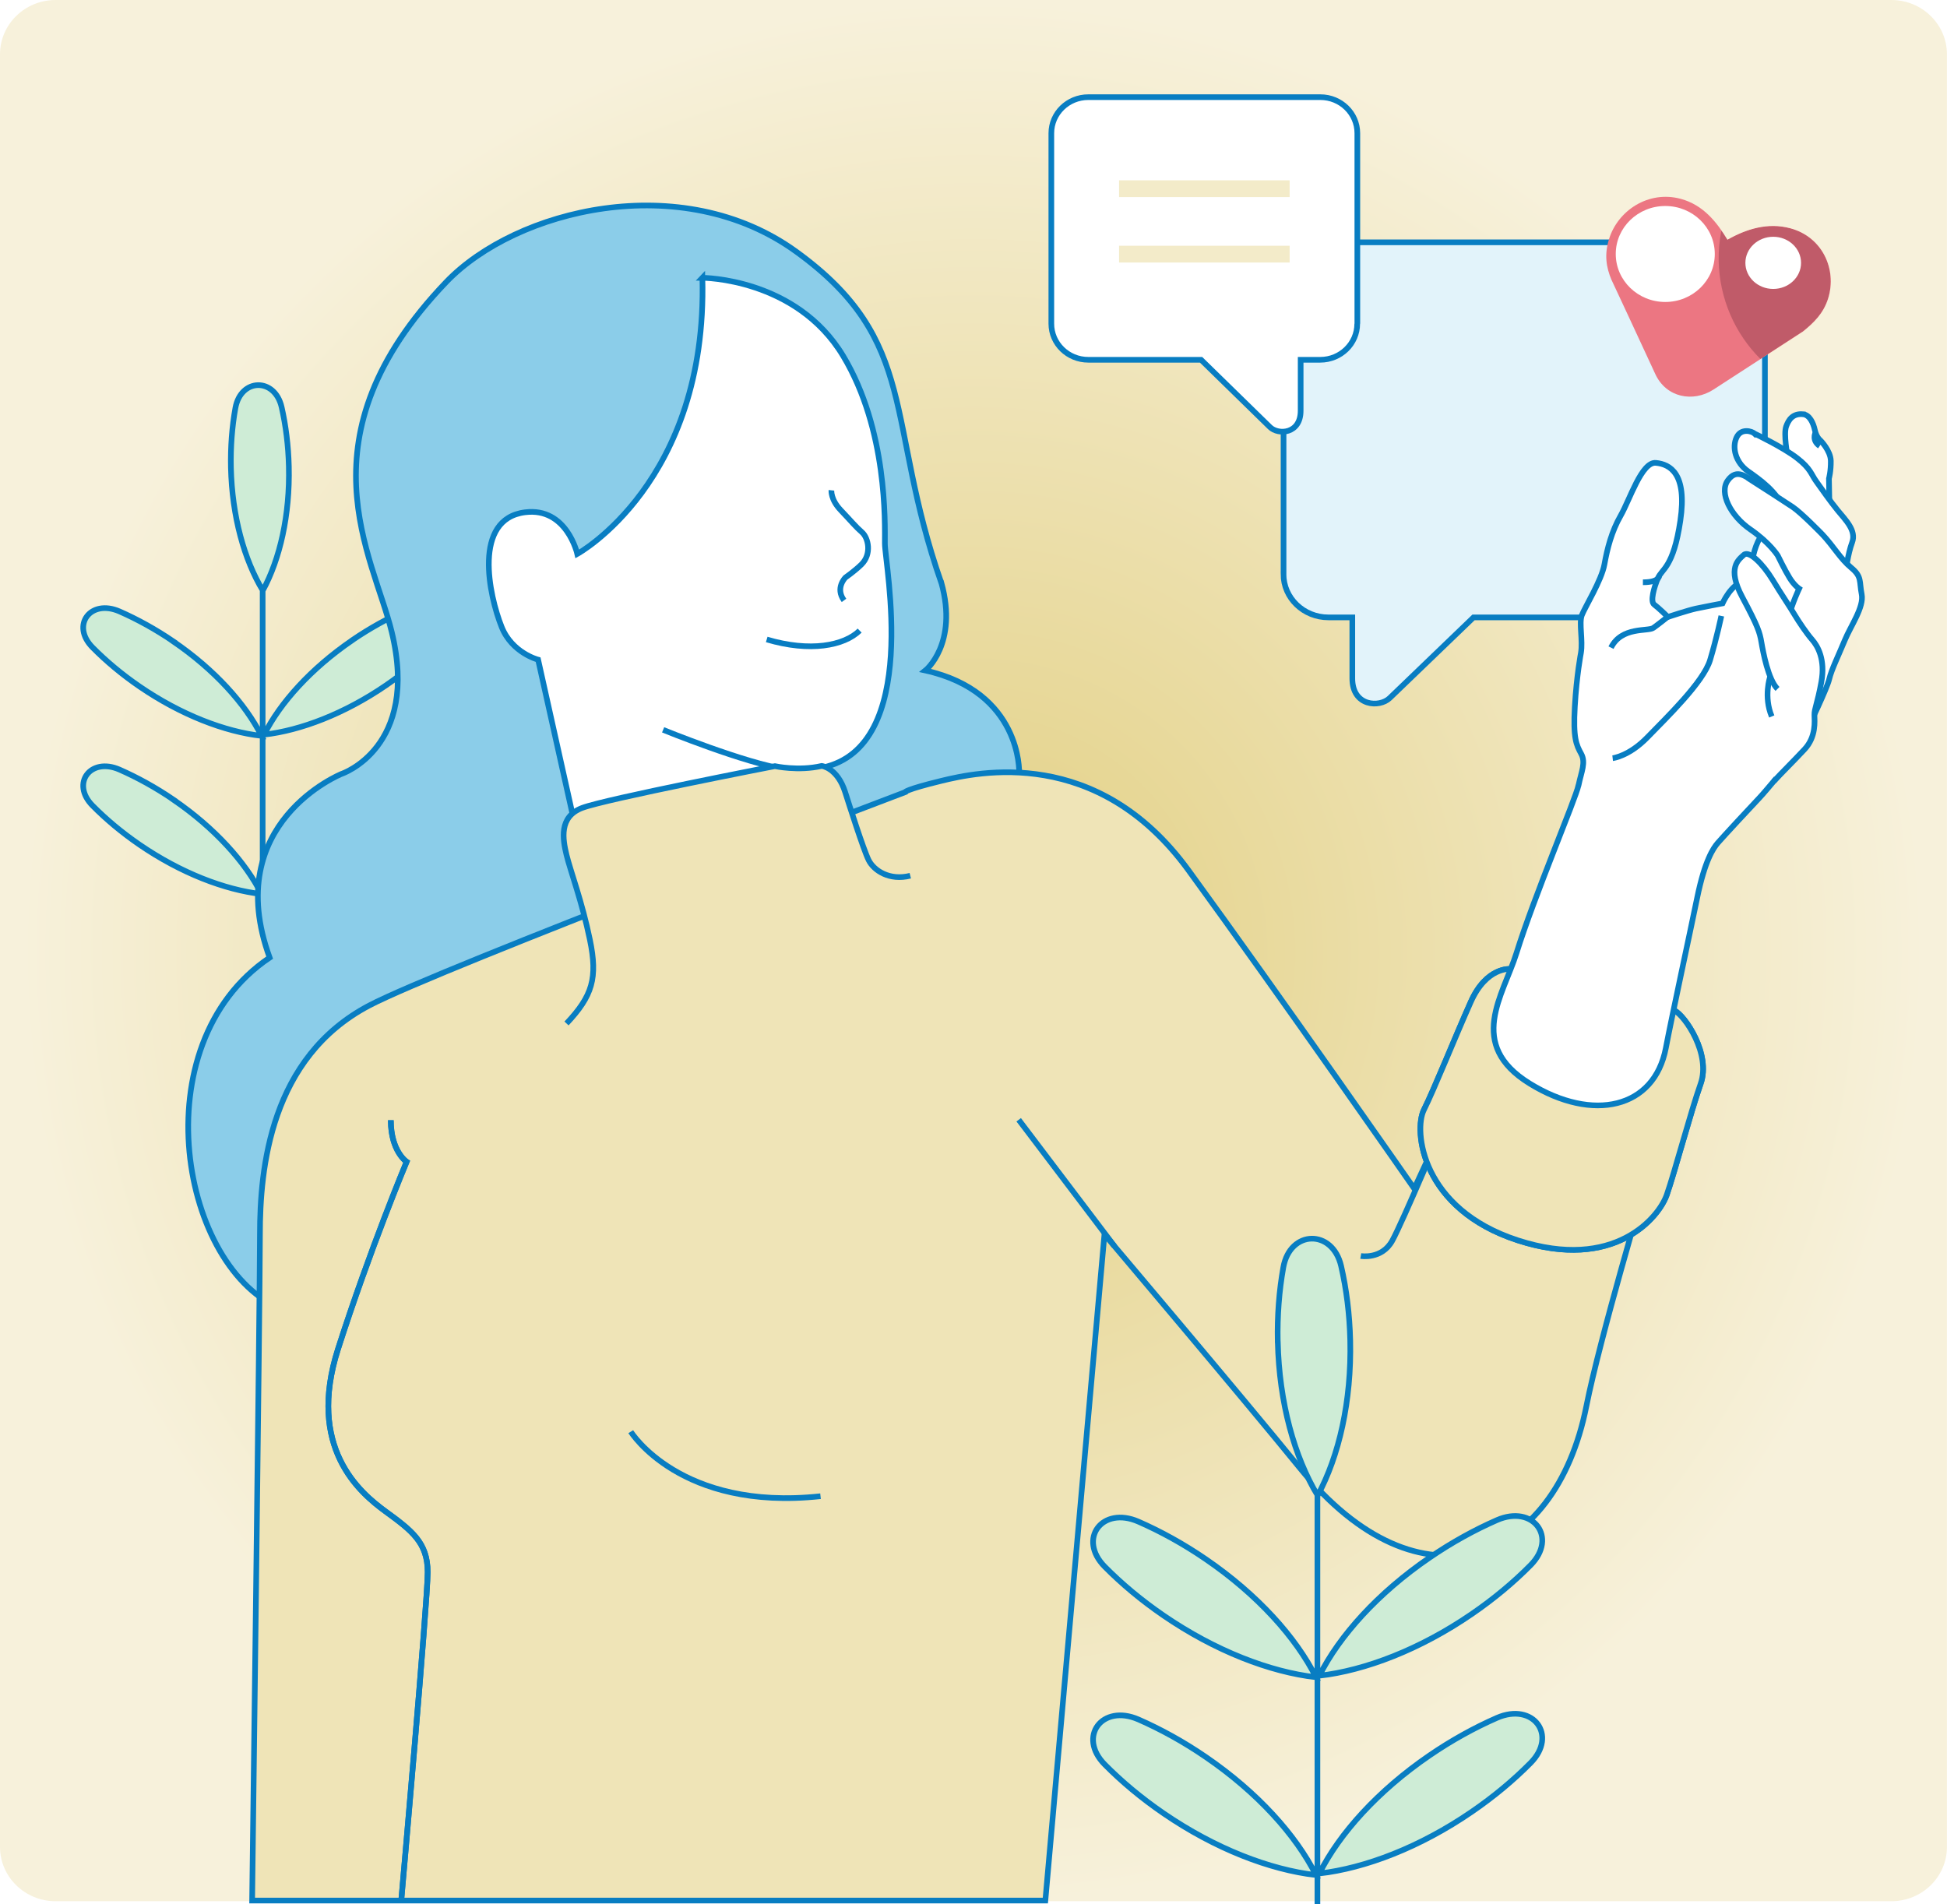
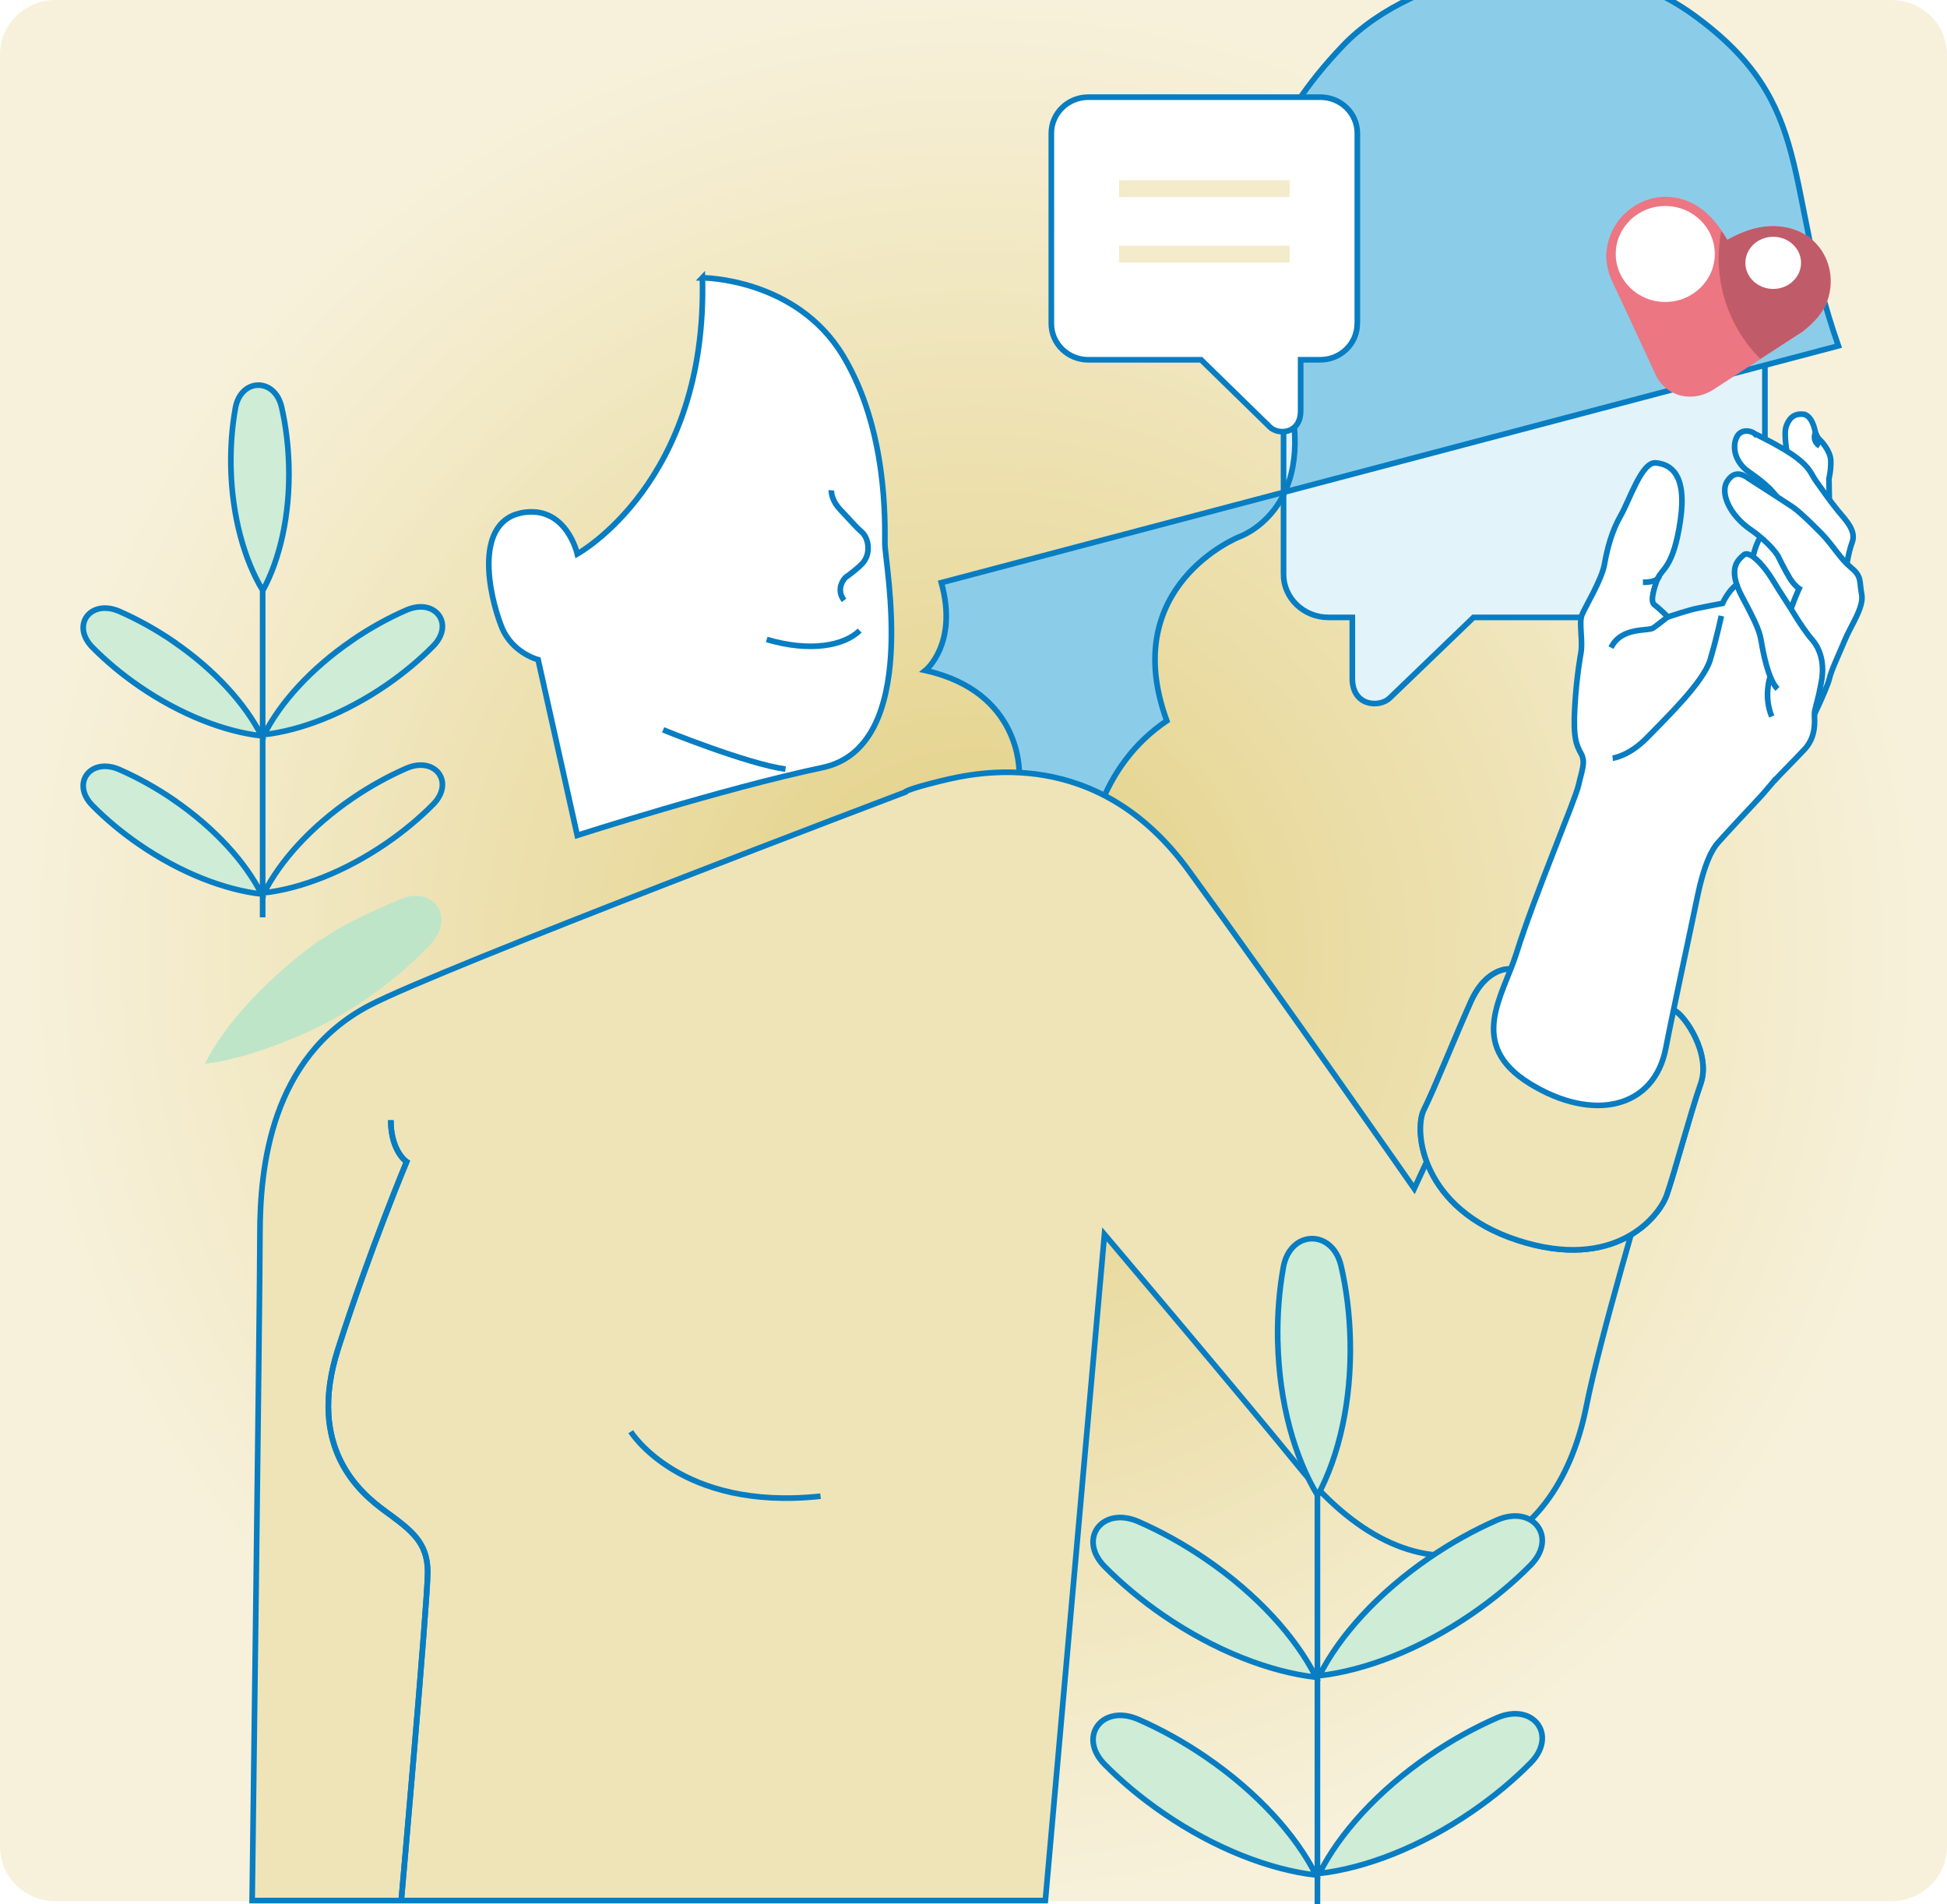
<svg xmlns="http://www.w3.org/2000/svg" xmlns:xlink="http://www.w3.org/1999/xlink" id="a" data-name="Ebene 1" viewBox="0 0 344.85 337.29">
  <defs>
    <style>      .q, .r, .s, .t {        fill: none;      }      .u {        fill: url(#k);      }      .v {        fill: url(#g);      }      .w {        fill: url(#o);      }      .x {        fill: url(#b);      }      .y {        mask: url(#e);      }      .z {        mask: url(#i);      }      .aa {        mask: url(#m);      }      .ab {        fill: #a34a58;      }      .r, .s, .ac, .ad, .ae, .t, .af {        stroke: #087dc2;      }      .s {        stroke-miterlimit: 10;      }      .ag {        fill: #bee5c8;      }      .ac {        fill: #e2f3fa;      }      .ah {        filter: url(#n);      }      .ai {        filter: url(#j);      }      .aj {        filter: url(#f);      }      .ad {        fill: #8bcde9;      }      .ak {        fill: #f3ebc9;      }      .al, .ae {        fill: #fff;      }      .am {        fill: #ec7682;      }      .an {        fill: #f7f1db;      }      .t {        stroke-width: 1px;      }      .ao {        opacity: .6;      }      .ap {        clip-path: url(#h);      }      .aq {        clip-path: url(#d);      }      .ar {        clip-path: url(#l);      }      .as {        clip-path: url(#p);      }      .at {        clip-path: url(#c);      }      .au {        fill: #ceecd6;      }      .af {        fill: #efe4b7;      }    </style>
    <radialGradient id="b" data-name="Unbenannter Verlauf 23" cx="172.42" cy="168.64" fx="172.42" fy="168.64" r="168.39" gradientUnits="userSpaceOnUse">
      <stop offset="0" stop-color="#e2cf81" />
      <stop offset="1" stop-color="#f7f1db" />
    </radialGradient>
    <clipPath id="c">
      <path class="q" d="M294.96,34.86c-4.63.02-8.67,3.24-9.98,7.52-.84,2.73-.49,4.96.45,7.21,0,0,5.8,12.43,7.74,16.65,1.93,4.22,6.72,5.07,10.28,2.77,3.56-2.29,15.9-10.31,15.9-10.31,1.85-1.5,3.63-3.16,4.46-5.89,1.56-5.1-1.02-10.85-6.72-12.38-4.04-1.09-7.88.18-11.13,2.02-1.88-3.07-4.25-6.15-8.29-7.24-.88-.24-1.76-.35-2.62-.36h-.09Z" />
    </clipPath>
    <clipPath id="d">
      <rect class="q" x="192.82" y="-96.26" width="216.52" height="183.26" />
    </clipPath>
    <filter id="f" x="144.26" y="-153.63" width="313.63" height="298" color-interpolation-filters="sRGB" filterUnits="userSpaceOnUse" />
    <radialGradient id="g" data-name="Unbenannter Verlauf 4" cx="-496.84" cy="645.43" fx="-496.84" fy="645.43" r=".53" gradientTransform="translate(-30256.99 -23193.57) rotate(-90) scale(46.76 47.28)" gradientUnits="userSpaceOnUse">
      <stop offset="0" stop-color="#fff" />
      <stop offset="1" stop-color="#000" />
    </radialGradient>
    <mask id="e" data-name="mask" x="144.26" y="-153.63" width="313.63" height="298" maskUnits="userSpaceOnUse">
      <g class="aj">
        <rect class="v" x="183.16" y="-133.95" width="235.84" height="258.64" transform="translate(222.54 286.06) rotate(-74)" />
      </g>
    </mask>
    <clipPath id="h">
      <rect class="q" x="192.82" y="-96.26" width="216.52" height="183.26" />
    </clipPath>
    <filter id="j" x="-144.06" y="-63.58" width="579.32" height="498.94" color-interpolation-filters="sRGB" filterUnits="userSpaceOnUse" />
    <linearGradient id="k" data-name="Unbenannter Verlauf 3" x1="-496.33" y1="641.2" x2="-495.8" y2="641.2" gradientTransform="translate(-24201.1 18915.24) rotate(90) scale(37.97 -37.97)" gradientUnits="userSpaceOnUse">
      <stop offset="0" stop-color="#fff" />
      <stop offset="1" stop-color="#000" />
    </linearGradient>
    <mask id="i" data-name="mask-1" x="-144.06" y="-63.58" width="579.32" height="498.94" maskUnits="userSpaceOnUse">
      <g class="ai">
        <rect class="u" x="-105.81" y="-11.74" width="502.81" height="395.26" transform="translate(-38.34 37.84) rotate(-13.1)" />
      </g>
    </mask>
    <clipPath id="l">
      <rect class="q" x="304.34" y="27.02" width="33.05" height="24.7" />
    </clipPath>
    <filter id="n" x="-142.16" y="-60.78" width="575.52" height="493.34" color-interpolation-filters="sRGB" filterUnits="userSpaceOnUse" />
    <linearGradient id="o" data-name="Unbenannter Verlauf 3" x1="-495.86" y1="643.01" x2="-495.32" y2="643.01" gradientTransform="translate(-44709.34 34635.81) rotate(90) scale(69.76 -69.76)" xlink:href="#k" />
    <mask id="m" data-name="mask-2" x="-142.16" y="-60.78" width="575.52" height="493.34" maskUnits="userSpaceOnUse">
      <g class="ah">
        <rect class="w" x="-105.13" y="-10.46" width="501.45" height="392.7" transform="translate(-37.3 36.56) rotate(-12.7)" />
      </g>
    </mask>
    <clipPath id="p">
      <rect class="q" x="281.38" y="21.57" width="33.05" height="32.45" />
    </clipPath>
  </defs>
  <path class="an" d="M9.85,0C4.41,0,0,4.31,0,9.62v317.53c0,5.31,4.41,9.62,9.85,9.62h325.14c5.44,0,9.85-4.31,9.85-9.62V9.62c0-5.31-4.41-9.62-9.85-9.62H9.85Z" />
  <path class="x" d="M172.42,337.03c93,0,168.39-75.39,168.39-168.39S265.42.26,172.42.26,4.04,75.65,4.04,168.64s75.39,168.39,168.39,168.39" />
  <g>
    <g>
      <path class="au" d="M31.07,141.8c6.48,4.63,12.86,11.56,15.38,16.8-5.77-.69-16.04-5.21-22.51-9.85-2.79-2-5.27-4.17-7.39-6.42-3.43-3.63-.33-7.98,4.22-5.91,2.81,1.28,5.86,2.37,8.65,4.36" />
      <path class="ag" d="M56.44,166.67c-8.68,6.21-16.76,14.76-20.14,21.78,7.73-.93,20.83-5.69,30.02-12.54,3.74-2.67,7.06-5.59,9.9-8.6,4.6-4.87.44-10.7-5.65-7.91-3.77,1.72-9.04,3.83-12.78,6.5" />
      <path class="au" d="M31.23,114.02c6.48,4.63,12.34,10.87,14.86,16.11-5.77-.69-14.45-3.72-22.41-9.4-2.79-2-5.27-4.33-7.39-6.58-3.43-3.63-.33-7.98,4.22-5.91,2.81,1.28,6.35,2.53,9.14,4.53" />
      <path class="au" d="M61.85,114.02c-6.48,4.63-12.36,10.9-14.88,16.15,5.77-.7,15.68-4.89,22.16-9.52,2.79-2,5.27-4.17,7.39-6.42,3.43-3.63.33-7.98-4.22-5.91-2.81,1.28-6.25,2.53-9.04,4.53" />
      <path class="au" d="M46.67,104.28c3.34-5.03,5.03-14.33,4.8-22.09-.1-3.34-.6-7.01-1.42-9.96-1.33-4.75-7.15-5.16-8.21-.36-.65,2.96-1.22,7.58-1.12,10.92,0,0,1.04,15.76,5.94,21.48" />
      <path class="s" d="M46.52,162.49v-58.59M30.71,141.65c7.32,5.01,12.76,11.06,15.61,16.72-6.52-.75-14.26-3.72-21.58-8.73-3.15-2.16-5.95-4.51-8.35-6.94-3.88-3.93-.37-8.62,4.77-6.38,3.17,1.39,6.4,3.17,9.56,5.32ZM62.39,141.43c-7.32,5.01-12.76,11.06-15.61,16.72,6.52-.75,14.26-3.72,21.58-8.73,3.15-2.16,5.95-4.51,8.35-6.93,3.88-3.93.37-8.62-4.76-6.38-3.18,1.39-6.41,3.17-9.56,5.32ZM30.71,113.63c7.32,5.01,12.76,11.06,15.61,16.72-6.52-.75-14.26-3.72-21.58-8.73-3.15-2.16-5.95-4.51-8.35-6.94-3.88-3.93-.37-8.62,4.77-6.38,3.17,1.39,6.4,3.17,9.56,5.32ZM62.39,113.41c-7.32,5.01-12.76,11.06-15.61,16.72,6.52-.75,14.26-3.72,21.58-8.73,3.15-2.16,5.95-4.51,8.35-6.94,3.88-3.93.37-8.62-4.76-6.38-3.18,1.39-6.41,3.17-9.56,5.32ZM40.9,82.84c.2,8.61,2.36,16.32,5.65,21.77,3.03-5.58,4.82-13.38,4.61-21.99-.09-3.71-.54-7.25-1.28-10.51-1.21-5.28-7.24-5.15-8.19.18-.59,3.29-.87,6.85-.79,10.56Z" />
      <path class="ac" d="M227.34,101.7v-51.12c0-4.23,3.57-7.66,7.96-7.66h69.34c4.4,0,7.96,3.43,7.96,7.66v51.12c0,4.23-3.57,7.66-7.96,7.66h-43.65c-4.16,4-13.45,12.95-14.85,14.29-1.81,1.74-6.62,1.49-6.62-3.48v-10.81h-4.23c-4.4,0-7.96-3.43-7.96-7.66Z" />
-       <path class="ad" d="M166.73,103.21c3.02,10.88-2.83,15.56-2.83,15.56,17.04,3.79,16.61,17.99,16.61,17.99,24.72,5.93,28.51,53.26,28.51,53.26l-158.9,41.95c-18.02-6.87-25.38-46.82-2.36-62.34-8.73-23.92,12.75-32.55,12.75-32.55,0,0,13.83-4.62,8.88-25.11-3.28-13.58-16.73-34.45,9.64-62.01,12.35-12.9,41.69-20.09,61.99-5.39,21.97,15.9,15.66,29.92,25.69,58.64Z" />
+       <path class="ad" d="M166.73,103.21c3.02,10.88-2.83,15.56-2.83,15.56,17.04,3.79,16.61,17.99,16.61,17.99,24.72,5.93,28.51,53.26,28.51,53.26c-18.02-6.87-25.38-46.82-2.36-62.34-8.73-23.92,12.75-32.55,12.75-32.55,0,0,13.83-4.62,8.88-25.11-3.28-13.58-16.73-34.45,9.64-62.01,12.35-12.9,41.69-20.09,61.99-5.39,21.97,15.9,15.66,29.92,25.69,58.64Z" />
      <path class="ae" d="M124.4,49.21s16.62,0,24.94,13.84c7.87,13.1,7.39,29.54,7.39,33.23s6.46,36-11.08,39.69c-17.55,3.69-43.41,12-43.41,12l-6.93-31.12s-4.62-1.18-6.46-5.8c-2.23-5.57-5.19-19.14,4.16-20.31,7.39-.92,9.24,7.38,9.24,7.38,0,0,23.09-12.65,22.16-48.92Z" />
      <path class="af" d="M160.29,140.32s0-.44,6.45-2.01c6.45-1.57,27.64-6.28,43.76,15.84,16.12,22.12,39.99,56.39,39.99,56.39l5.62-12.16,35.47,11.06s-8.21,27.56-10.6,39.62c-5.53,27.92-29.48,37.13-50.68,11.06-10.28-12.65-34.68-41.47-34.68-41.47l-10.47,118H44.66s1.38-106.29,1.38-118,1.84-31.33,19.35-40.54c12.44-6.55,94.9-37.78,94.9-37.78Z" />
      <path class="r" d="M71.08,336.53s4.67-52.79,4.67-58.04-2.8-7.36-7.47-10.77c-4.6-3.36-14-11.32-8.4-28.8,5.6-17.49,12.14-33.13,12.14-33.13,0,0-2.8-1.84-2.8-7.36" />
    </g>
-     <line class="r" x1="180.43" y1="198.35" x2="197.39" y2="220.74" />
    <g>
      <path class="r" d="M117.45,129.28s14.76,6.01,21.68,6.96" />
      <path class="r" d="M267.49,171.64s-4.19-.41-6.97,5.8c-2.77,6.2-6.47,15.45-8.32,19.15-1.85,3.7-.46,17.57,16.65,23.12,17.11,5.55,24.97-4.08,26.36-8.05,1.39-3.97,4.16-14.42,6.01-19.7,1.85-5.28-2.77-12.02-4.62-12.95-1.85-.92-29.1-7.37-29.1-7.37Z" />
      <path class="r" d="M71.08,336.53s4.67-52.79,4.67-58.04-2.8-7.36-7.47-10.77c-4.6-3.36-14-11.32-8.4-28.8,5.6-17.49,12.14-33.13,12.14-33.13,0,0-2.8-1.84-2.8-7.36" />
    </g>
    <g>
-       <path class="r" d="M241.02,222.48s3.71.66,5.57-2.7c1.86-3.36,9.45-21.41,9.45-21.41" />
      <path class="af" d="M267.49,171.64s-4.19-.41-6.97,5.8c-2.77,6.2-6.47,15.45-8.32,19.15-1.85,3.7-.46,17.57,16.65,23.12,17.11,5.55,24.97-4.08,26.36-8.05,1.39-3.97,4.16-14.42,6.01-19.7,1.85-5.28-2.77-12.02-4.62-12.95-1.85-.92-29.1-7.37-29.1-7.37Z" />
      <path class="ae" d="M319.33,73.37c1.17.1,1.84,1.53,2.12,2.83.28,1.3.98,1.81.98,1.81,0,0,1.8,1.8,1.84,3.62.03,1.83-.33,3.14-.33,3.14l.08,4.44-7.41-8.43s-.75-3.9-.24-5.27c.39-1.05,1.08-2.3,2.96-2.14Z" />
      <path class="t" d="M321.52,76.73s-.64,1.31.78,2.27" />
      <path class="ae" d="M279.59,139.09c.51-2.43,1.32-4.02.46-5.58-.86-1.57-1.44-2.76-1.12-8.34.32-5.58,1.08-9.5,1.08-9.5.38-2.24-.37-5.29.16-6.69.53-1.4,3.5-6.19,4-8.99.5-2.8,1.28-5.88,2.9-8.69,1.61-2.82,3.71-9.54,6.21-9.31,2.5.24,5.58,1.86,4.34,10.24-1.24,8.38-3.28,8.51-3.98,10.2-.7,1.68-1.39,4.11-.65,4.66.74.54,2.43,2.19,2.43,2.19,0,0,3.58-1.18,4.97-1.48,1.38-.3,4.7-.92,4.7-.92,0,0,1.47-3.37,3.81-3.97,2.35-.6.21-3.91,3.45-8.7,3.24-4.8,7.75,7.11,7.75,7.11l2.56,11.39s-1.45,12.29-1.43,13.41.36,4.45-1.83,6.44c-2.18,1.99-6.43,7.37-7.79,8.78-1.36,1.42-6.53,7.01-7.35,7.96-.82.94-2.31,3.15-3.66,9.73-1.35,6.58-4.47,20.96-5.55,26.62-2.04,10.69-12.88,13.22-24.13,6.27-11.25-6.95-4.67-15.58-2.32-23.11,3.14-10.06,10.47-27.29,10.98-29.71Z" />
      <path class="r" d="M285.63,134.3s2.9-.33,6.16-3.7c3.26-3.37,9.93-9.77,11.1-13.69,1.18-3.93,1.99-7.81,1.99-7.81" />
      <path class="r" d="M313.5,119.95s-1.16,3.46.31,6.96" />
      <path class="ae" d="M310.84,76.86c-.55-.53-2.47-1.04-3.25.6-.86,1.78-.22,4.43,2.01,6.01,2.07,1.47,5.23,3.62,6.38,6.85,1.14,3.23,10.94,10.92,10.94,10.92,0,0,.35-3.08,1.13-5.17.78-2.09-1.16-3.95-2.55-5.65-1.39-1.7-2.79-3.74-3.76-5.08-.98-1.34-.99-2.3-3.47-4.22-2.48-1.91-7.42-4.27-7.42-4.27Z" />
      <path class="r" d="M293.89,101.75s.36,1.4-2.9,1.39" />
      <path class="ae" d="M310.96,85.55c-1.66-1.06-3.33-2.68-4.93-.46-1.6,2.21.49,6.28,3.98,8.68,3.49,2.4,4.87,4.65,4.87,4.65,0,0,1.27,2.62,2.11,3.97.84,1.35,1.67,1.88,1.67,1.88,0,0-1.19,2.48-1.83,4.95-.64,2.47,3.62,19.27,3.62,19.27,0,0,3.16-6.54,3.54-8.19.38-1.65,1.7-4.32,2.75-6.88,1.05-2.56,3.45-5.89,3-8.16-.45-2.27.08-3.1-1.86-4.7-1.94-1.61-3.07-3.73-5.09-5.88,0,0-3.68-3.8-5.27-4.87-1.6-1.07-6.57-4.26-6.57-4.26Z" />
      <path class="ae" d="M314.18,138.38c1.58-1.69,3.31-3.38,5.42-5.63,2.11-2.25,1.79-5.02,1.77-6.12-.02-1.11.5-1.86,1.23-5.84.73-3.98-.66-6.36-1.62-7.46-.96-1.09-2.34-3.13-3.18-4.53-.83-1.41-2.22-3.42-3.88-6.16-1.67-2.74-4.13-5.2-5.06-4.35-.92.85-3.05,2.27-.26,7.49,2.79,5.22,3.08,6.23,3.38,7.98.3,1.75,1.2,6.63,2.85,8.27" />
-       <path class="af" d="M100.34,181.29c4.61-4.9,5.54-8.05,4.15-14.79-1.38-6.75-3.48-12.29-4.15-15.07-.67-2.77-1.38-6.75,2.77-8.32,4.15-1.58,34.14-7.4,34.14-7.4,0,0,4.15.92,8.3-.04,0,0,2.77.31,4.15,4.66.58,1.82,3.23,10.17,4.15,12.02.92,1.85,3.69,3.7,7.38,2.77" />
      <path class="r" d="M147.26,86.85s-.17,1.61,1.64,3.51c1.9,2,2.66,2.95,3.78,3.93,1.12.98,1.77,3.85-.11,5.7-1.15,1.13-2.83,2.31-2.83,2.31,0,0-1.87,1.85-.25,4.05" />
      <path class="r" d="M152.26,111.7c-2.75,2.69-8.8,3.85-16.46,1.57" />
      <path class="r" d="M295.65,109.05s-1.87,1.51-2.81,2.17c-.94.67-5.62-.28-7.5,3.5" />
      <path class="r" d="M111.72,253.6s8.74,14.12,33.61,11.43" />
      <path class="am" d="M285.43,49.59c-.95-2.26-1.29-4.48-.45-7.21,1.56-5.1,7-8.69,12.7-7.16,4.04,1.09,6.41,4.17,8.29,7.24,3.25-1.84,7.08-3.11,11.13-2.02,5.7,1.53,8.28,7.28,6.72,12.38-.84,2.73-2.61,4.39-4.46,5.89,0,0-12.35,8.02-15.9,10.31-3.56,2.29-8.34,1.44-10.28-2.77-1.93-4.22-7.74-16.65-7.74-16.65" />
    </g>
    <g class="at">
      <g class="ao">
        <g class="aq">
          <g class="y">
            <g class="ap">
              <path class="ab" d="M322.41,69.81c-13.23-3.79-20.85-17.72-17.01-31.1,3.84-13.38,17.68-21.16,30.91-17.36,13.23,3.79,20.85,17.72,17.01,31.1-3.84,13.38-17.68,21.16-30.91,17.36" />
            </g>
          </g>
        </g>
      </g>
    </g>
    <g>
      <g class="z">
        <g class="ar">
          <path class="al" d="M314.07,51.18c2.72,0,4.93-2.07,4.93-4.62s-2.21-4.62-4.93-4.62-4.93,2.07-4.93,4.62,2.21,4.62,4.93,4.62" />
        </g>
      </g>
      <g class="aa">
        <g class="as">
          <path class="al" d="M294.95,53.49c4.84,0,8.77-3.8,8.77-8.5s-3.93-8.5-8.77-8.5-8.77,3.8-8.77,8.5,3.93,8.5,8.77,8.5" />
        </g>
      </g>
    </g>
  </g>
  <path class="au" d="M214.03,311.41c8.1,5.79,16.08,14.45,19.23,21.01-7.22-.87-20.06-6.52-28.15-12.31-3.49-2.49-6.59-5.21-9.24-8.02-4.29-4.54-.41-9.98,5.28-7.38,3.52,1.61,7.32,2.96,10.81,5.45" />
  <path class="au" d="M214.24,276.69c8.1,5.79,15.43,13.59,18.59,20.15-7.22-.87-18.07-4.66-28.02-11.76-3.49-2.49-6.59-5.42-9.24-8.23-4.29-4.54-.41-9.98,5.27-7.38,3.52,1.61,7.94,3.16,11.43,5.66" />
  <path class="au" d="M252.52,276.69c-8.1,5.79-15.45,13.63-18.61,20.19,7.22-.87,19.61-6.11,27.7-11.9,3.49-2.5,6.59-5.21,9.24-8.02,4.29-4.54.41-9.98-5.27-7.38-3.52,1.61-7.81,3.16-11.3,5.66" />
  <path class="au" d="M252.64,311.52c-8.1,5.79-15.45,13.63-18.61,20.19,7.22-.87,19.61-6.11,27.7-11.9,3.49-2.5,6.59-5.21,9.24-8.02,4.29-4.54.41-9.98-5.27-7.38-3.52,1.61-7.81,3.16-11.3,5.66" />
  <path class="au" d="M233.53,264.51c4.18-6.29,6.29-17.92,6.01-27.62-.12-4.17-.74-8.77-1.78-12.45-1.67-5.95-8.94-6.45-10.26-.45-.81,3.7-1.53,9.48-1.4,13.65,0,0,1.3,19.71,7.43,26.86" />
  <path class="s" d="M233.34,337.29v-73.26M213.58,311.23c9.15,6.26,15.95,13.83,19.51,20.91-8.16-.94-17.83-4.65-26.98-10.92-3.94-2.7-7.45-5.64-10.44-8.67-4.85-4.91-.47-10.78,5.96-7.98,3.97,1.74,8.01,3.96,11.95,6.66ZM253.19,310.95c-9.15,6.26-15.95,13.83-19.51,20.91,8.16-.94,17.83-4.65,26.98-10.92,3.94-2.7,7.45-5.64,10.44-8.67,4.85-4.91.46-10.78-5.96-7.98-3.97,1.74-8.01,3.96-11.95,6.66ZM213.58,276.19c9.15,6.26,15.95,13.83,19.51,20.91-8.16-.94-17.83-4.65-26.98-10.92-3.94-2.7-7.45-5.64-10.44-8.67-4.85-4.91-.47-10.78,5.96-7.98,3.97,1.74,8.01,3.96,11.95,6.66ZM253.19,275.92c-9.15,6.26-15.95,13.83-19.51,20.91,8.16-.94,17.83-4.65,26.98-10.92,3.94-2.7,7.45-5.64,10.44-8.67,4.85-4.91.46-10.78-5.96-7.98-3.97,1.74-8.01,3.96-11.95,6.66ZM226.32,237.7c.25,10.76,2.95,20.4,7.06,27.21,3.78-6.98,6.02-16.73,5.77-27.49-.11-4.64-.67-9.06-1.61-13.15-1.51-6.6-9.05-6.44-10.24.22-.74,4.12-1.09,8.56-.99,13.2Z" />
  <g>
    <path class="ae" d="M240.41,57.34V23.6c0-3.53-2.93-6.39-6.55-6.39h-41.1c-3.62,0-6.55,2.86-6.55,6.39v33.74c0,3.53,2.93,6.39,6.55,6.39h19.97c3.42,3.34,11.06,10.8,12.2,11.92,1.48,1.45,5.44,1.24,5.44-2.9v-9.02h3.47c3.62,0,6.55-2.86,6.55-6.39" />
    <rect class="ak" x="198.21" y="31.94" width="30.21" height="2.97" />
    <rect class="ak" x="198.21" y="43.53" width="30.21" height="2.97" />
  </g>
</svg>